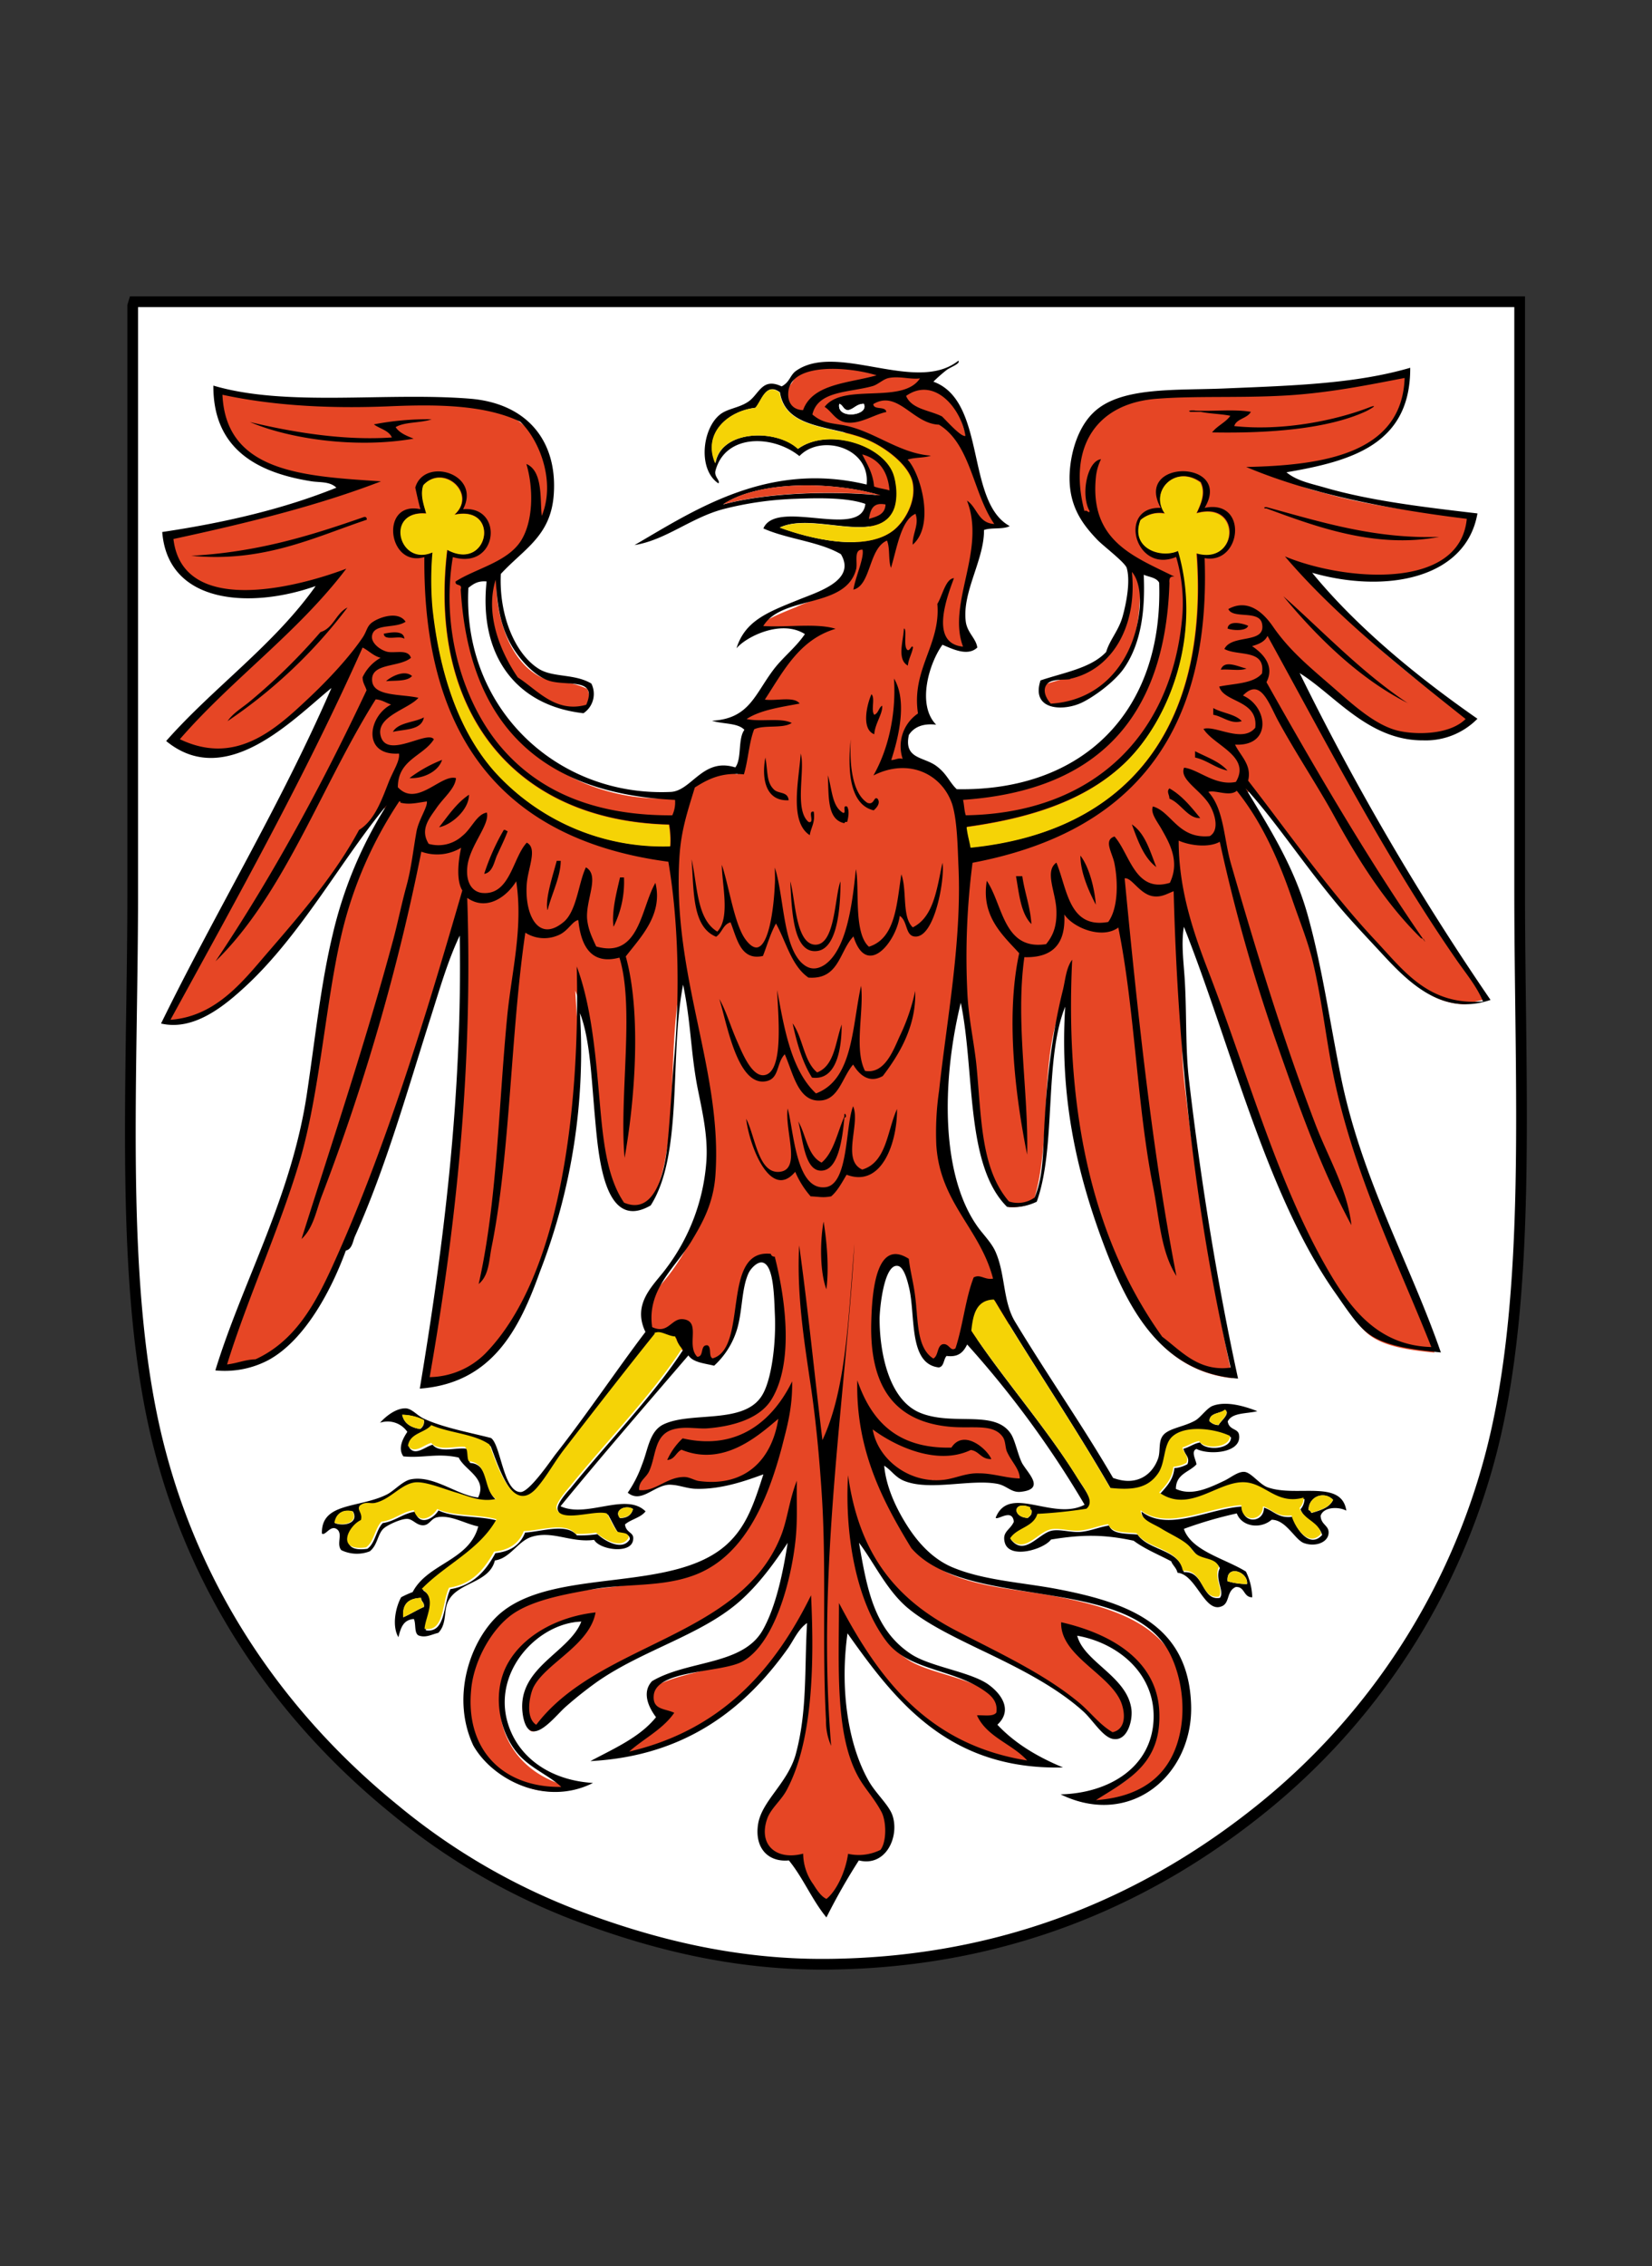
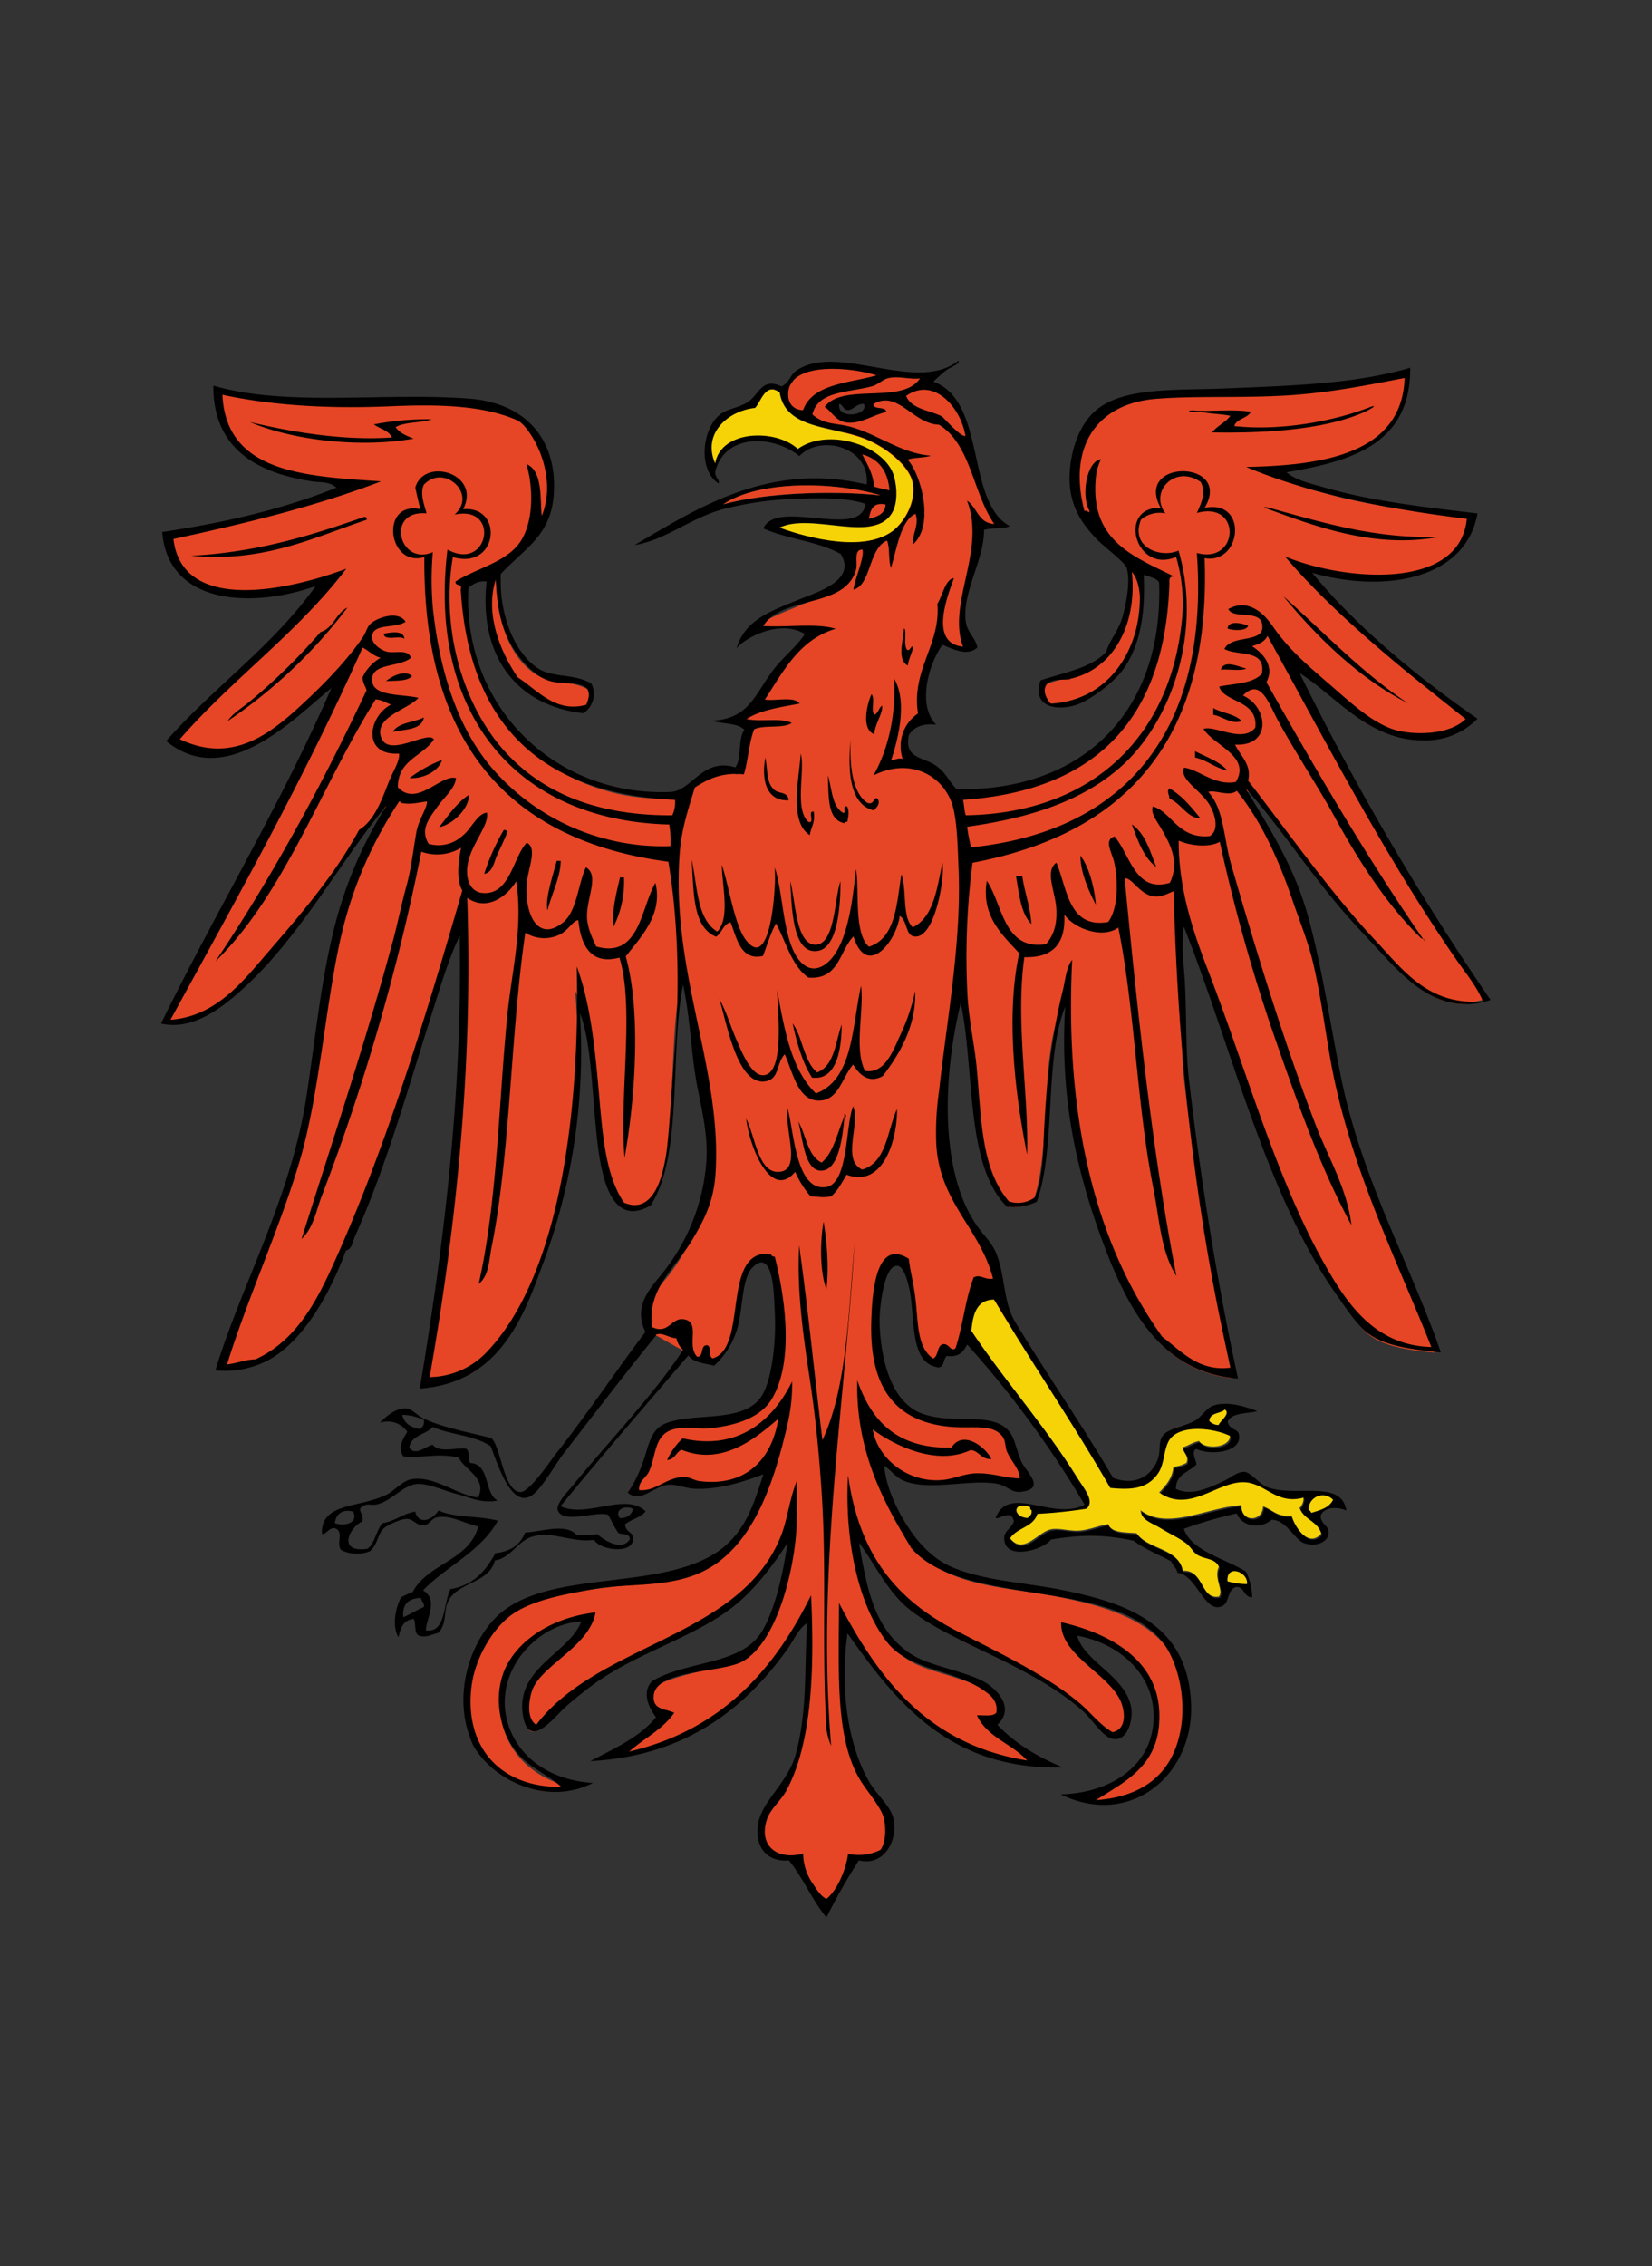
<svg xmlns="http://www.w3.org/2000/svg" viewBox="0 0 458.74 628.84">
  <rect x="0" y="0" width="458.74" height="628.84" fill="#333333" stroke="none" />
  <defs>
    <style>.cls-1,.cls-4{fill:#fff;}.cls-1{stroke:#000;stroke-miterlimit:10;stroke-width:2.97px;}.cls-2{fill:#e64625;}.cls-3{fill:#f5d306;}.cls-5{fill:none;}</style>
  </defs>
  <g id="Ebene_2" data-name="Ebene 2">
    <g id="Ebene_1-2" data-name="Ebene 1">
-       <path id="Schildflaeche" class="cls-1" d="M36.85,84.84v163c0,54.35-4,111.67,7.8,155.58,11.09,41.62,35.24,74.56,64.78,98.6A179.39,179.39,0,0,0,161,531.93c20,7.46,42.71,13.39,68.73,13.17,51.83-.44,91.13-19.54,120.34-43a187,187,0,0,0,64.12-99.36c11.31-44.14,7.8-101,7.8-155.59V83.74H37.18Z" />
      <path class="cls-2" d="M412.24,277.31A754.36,754.36,0,0,1,360,187.93l-1.65-3.4,3.3,2a70.75,70.75,0,0,1,8.45,6.36c6.81,5.6,14.61,12,25,12h.22a18.82,18.82,0,0,0,13.39-4.94c-19.1-13.28-34.26-26.68-44.91-39.74l-2.19-2.75,3.4,1a62.16,62.16,0,0,0,16.47,2.41,23,23,0,0,0,2.75-.11,33.59,33.59,0,0,0,16.14-4.61,19.16,19.16,0,0,0,8.78-12.29c-14.93-1.76-29.1-3.52-41.28-7-.55-.11-1.1-.33-1.65-.44h-.11c-3.29-.88-6.7-1.87-9.33-4l-1.87-1.54,2.42-.44c8.56-1.43,17.23-3.4,23.49-7.47,6.37-4.28,9.66-10.54,9.88-19.1-12.07,3.29-25.58,4.28-39.85,4.94h-.77l-6.26.33h-.55l-2.41.11c-2.53.11-5.05.11-7.58.22a117.57,117.57,0,0,0-16.8,1.1c-5.6.88-9.55,2.63-12.19,5.27-3.4,3.29-5.59,9-6.14,15.48-.66,8.89,3.18,13.83,7.24,18.23.55.54,1.65,1.42,2.75,2.52,3.18,2.75,5.27,4.61,5.71,5.82,1.31,4.28-.33,11.09-1.1,13.83a25.65,25.65,0,0,1-2.64,5.82,24.63,24.63,0,0,0-2,4.18l-.11.22-.22.21c-3.3,3.63-8.68,5.17-13.73,6.59-1.53.44-3,.88-4.39,1.32-.55,2-.33,3.51.66,4.39a5.66,5.66,0,0,0,3.95,1.21,13.15,13.15,0,0,0,4.94-1c3.41-1.32,9.67-6,12.08-9.66,4.06-5.93,5.71-14.16,5.16-25l-.11-1.65,1.54.55,1,.33c1.42.44,3,.88,3.73,2.3l.11.22v.22c.66,17.79-4.5,32.61-14.82,43-9.88,10.1-24.05,15.37-41,15.37H264.9l-.33-.33a16.56,16.56,0,0,1-2.31-2.74,16.13,16.13,0,0,0-3.29-3.62,13.44,13.44,0,0,0-3.08-1.54c-2.85-1.21-6.14-2.53-4.94-8.13v-.22l.11-.11a7.32,7.32,0,0,1,6.26-3.4c-3.95-6.7-.11-17.24,3.08-21.63l.55-.66.76.33.55.22a16.48,16.48,0,0,0,5.49,1.54,4.21,4.21,0,0,0,2.09-.55,9.39,9.39,0,0,0-1.21-2.31,10,10,0,0,1-1.87-4.39c-.65-4.61,1-9.44,2.53-14.16,1.21-3.84,2.53-7.8,2.53-11.42v-.77l.76-.22a13.14,13.14,0,0,1,3.63-.44,5.24,5.24,0,0,0,1.31-.11c-4.61-3.84-6.14-11-7.79-18.33-1.87-8.68-3.84-17.57-11.09-20.32l-1.54-.54,1.1-1.21a9.92,9.92,0,0,1,1.1-1,24.36,24.36,0,0,1-4.06.33,71.87,71.87,0,0,1-12.63-1.54,70.56,70.56,0,0,0-12-1.43c-3.84,0-6.7.77-9,2.42a6.08,6.08,0,0,0-1.32,1.54,7.39,7.39,0,0,1-2.74,2.85l-.22.11v.22c.76,4.83,4.61,6.15,9.44,7.8a37.81,37.81,0,0,1,5.16,2,20.43,20.43,0,0,1,5.16,3.52l3.07,3-4.17-1.1a26.48,26.48,0,0,0-2.85-.55,17.33,17.33,0,0,1,2.19.77,10.51,10.51,0,0,1,6.37,10.76l-.11,1.1c.22.11.55.11.77.22l.88.22v2.41l-1.21-.1-5.27-.33a20.75,20.75,0,0,1,4,1l.77.33-.11.88c-.44,3.52-3.07,4.61-5.49,5,.77,0,1.65.11,2.42.11h1.1l2.3-.11-1.32,1.87a9.68,9.68,0,0,1-8.12,4.28h-.11a13.31,13.31,0,0,1-2.09-.11,21.88,21.88,0,0,1,4,1.87l.21.11.11.22c1.1,2,1.43,3.84.77,5.49-1.42,4.06-7.13,6.26-11.42,7.9-.54.22-1,.33-1.42.55l-.77.33-.44.22c-6.48,2.64-11.2,4.5-13.94,8.56a20.55,20.55,0,0,1,4.94-2.19,18.9,18.9,0,0,1,5.38-.88,11.66,11.66,0,0,1,6.47,1.76l1,.66-.66,1a36.43,36.43,0,0,1-4.72,5.38,35.63,35.63,0,0,0-3.84,4.29,45.9,45.9,0,0,0-3.08,4.5c-2.52,3.84-4.72,7.35-9.22,9.11a7,7,0,0,1,4,1.87l.66.66-.55.76c-.76,1-.87,2.86-1,4.62-.22,2.08-.33,4.17-1.43,5.71l-.44.65-.77-.22a9,9,0,0,0-2.85-.43c-3.19,0-5.6,1.86-7.8,3.73-2.09,1.65-4.17,3.4-6.81,3.51-.87,0-1.86.11-2.74.11a55.61,55.61,0,0,1-39.09-15.92c-10.87-10.87-16.36-25.69-15.48-41.72v-.44l.33-.33a7.39,7.39,0,0,1,4.94-2.09H135l1.1.11-.11,1.1c-1,9.77.88,18.23,5.38,24.38s11.42,9.77,20.09,10.87a5.38,5.38,0,0,0,1.65-6.37,19.62,19.62,0,0,0-7-1.87c-2.53-.33-4.94-.66-7-2-3.51-2.09-6.58-5.93-8.56-11a39.06,39.06,0,0,1-2.64-16.47v-.44l.22-.33a58.54,58.54,0,0,1,4.61-4.5c5.17-4.73,9.23-8.57,9.78-17,.44-7-1.21-13.18-5.05-17.57s-9.89-7.25-17.35-7.91c-4.39-.32-9.22-.54-15.37-.54-4.07,0-8.13.11-12.08.11s-8,.11-12,.11c-9.77,0-21-.33-30.74-3A23.62,23.62,0,0,0,62,118.32a20.63,20.63,0,0,0,5.71,7.36c4.4,3.51,10.54,5.93,19,7.14a7.79,7.79,0,0,0,1.65.11c2,.11,4.06.33,5.71,1.86l1.2,1.21-1.53.66c-13.62,5.49-29.1,9.44-47.55,12.08a16.84,16.84,0,0,0,7.58,12.73c3.84,2.53,9.11,3.74,15.26,3.74h.33a54.51,54.51,0,0,0,17.79-3.3l3.29-1.1-2,2.86c-6.92,9.77-15.71,17.9-24.27,25.8a232.34,232.34,0,0,0-16.58,16.36,17.37,17.37,0,0,0,9.66,3.73h1.21a23.89,23.89,0,0,0,9.44-2.19c7-3.08,13.84-8.79,19.22-13.4h0c1.43-1.21,2.74-2.41,4.06-3.4l3.51-2.86L93,191.89C84.5,211.43,74.51,230,65,248c-6.26,11.53-12.63,23.5-18.56,35.69a12,12,0,0,0,2,.11,19,19,0,0,0,9.22-2.64c3.85-2.09,7.25-5.16,10.21-7.79,9.34-8.79,17.13-19.88,24.71-30.75,4.72-6.7,9.11-13.06,13.72-18.66l1.76,1.31a116.47,116.47,0,0,0-14.49,34.81c-2.53,10.32-4,21.08-5.6,32.61-.55,3.73-1,7.58-1.65,11.42-2.75,18.66-9.33,34.91-15.7,50.72-3.51,8.57-6.7,16.8-9.44,25.15H62a23.77,23.77,0,0,0,11.86-2.86c4.5-2.52,8.79-6.91,12.85-13.06a96.32,96.32,0,0,0,8.23-16.8l.22-.55.66-.11c.66-.11,1-1,1.32-2.2a3.79,3.79,0,0,1,.44-1.2c6.81-15.27,12.08-32,17-48.2v-.11c1.31-4.29,2.63-8.57,4.06-12.85.33-1.21.77-2.42,1.1-3.62,2-6.26,4-12.74,6.69-18.45l2-4.28.11,4.72c.77,46.44-5,88.82-10.87,124.4,18.78-2.09,25.8-16.8,31.4-31.84a178.7,178.7,0,0,0,9.12-33.38,176.85,176.85,0,0,0,2-37.55l-.44-7.14,2.53,6.7c2.3,6.15,3,14.38,3.73,23.83.11,2.08.33,4.17.55,6.25.66,7.25,1.87,20.65,7.25,23.39a5,5,0,0,0,2.19.55,9.45,9.45,0,0,0,4.29-1.32c5.38-8.67,5.92-22.73,6.47-36.23.33-8.24.66-16.8,2.09-24.16l1-5.38,1.1,5.27A150.88,150.88,0,0,1,193.09,289c.44,4.17.88,8.34,1.76,12.95a28.14,28.14,0,0,1,.55,3c1.2,5.71,2.3,11.64,2,17.78a56.55,56.55,0,0,1-11.31,30.64c-.54.77-1.2,1.53-1.86,2.3-3.3,4-6.59,7.91-3.95,13.84L191.77,376l.22.11.11.22c.77,1.21,2.75,1.65,4.72,2l1.32.33a19.89,19.89,0,0,0,5.38-8.13,35.91,35.91,0,0,0,1.54-7.9c.44-3.29.88-6.48,2.09-9,.54-1.1,2.3-3.52,4.39-3.52h.22c4,.33,4.28,8,4.5,14.28v1.09c.33,7.8-.88,18.56-3.73,23.17-3.41,5.27-10.22,5.82-16.91,6.37-4.07.33-7.91.55-10.76,2-2.64,1.31-3.52,4.28-4.51,7.35a25.43,25.43,0,0,1-1.09,3.19l-.22.55a27,27,0,0,1-3.3,6.69,2,2,0,0,0,1.1.22,9.5,9.5,0,0,0,3.73-1.32,13.77,13.77,0,0,1,4.73-1.75h.87a21.92,21.92,0,0,1,3.74.55c1.1.22,2.08.44,3.07.55h1.21c6.59,0,13.06-2.42,17-3.74l.22-.11,2.08-.77-.66,2.09c-2.52,7.8-4.5,13.94-9.55,18.89-7.9,7.9-20.86,9.44-33.49,11-11,1.31-22.39,2.74-29.64,8.45-4.17,3.29-7.69,9-9.44,15.26a30.46,30.46,0,0,0,1.42,20.75,25.88,25.88,0,0,0,13.18,10.76,23.49,23.49,0,0,0,8.56,1.54,24,24,0,0,0,6.37-.88c-10.87-2-18.66-8.67-20.86-18.22a22.2,22.2,0,0,1,4.28-18.45c4.39-5.71,11-9.33,17.35-9.66l1.65-.11-.66,1.53c-1.43,3.63-4.39,6.26-7.58,9.23-5.05,4.61-9.88,8.89-8.45,16.69.33,1.75.88,3,1.65,3.18H148c1.65,0,4.29-2.63,6.15-4.61.66-.77,1.43-1.43,2-2,3.18-2.74,6.15-5,8.67-6.91,5.71-4.07,12.3-7.14,18.67-10.11,7.68-3.62,15-7,20.64-12,5.49-4.72,10-11.09,13.29-16l2.74-4.18-.77,5c-1.75,11-4,18.66-6.91,24-3.52,6.59-10.76,8.35-18.34,10.21-4.39,1.1-9,2.2-12.74,4.39-2.52,3,0,6.92,1.21,8.57l.55.66-.55.66c-3.62,4.5-8.89,7.35-14.05,10a69.31,69.31,0,0,0,12.95-2.75,59.15,59.15,0,0,0,14.61-6.81c7.9-4.94,14.93-11.74,21.41-20.86.44-.66,1-1.42,1.42-2.19a15.37,15.37,0,0,1,4.18-5.16l1.86-1.32-.11,2.3c-.22,3.74-.33,7.47-.44,11-.22,8.79-.44,17-2.85,25.7-1.1,4.17-3.52,7.35-5.71,10.43s-4.17,5.71-4.61,8.78.22,5.49,1.75,7a6.63,6.63,0,0,0,4.84,1.86h.87l.55-.11.33.44a74.44,74.44,0,0,1,5.27,7.91,67,67,0,0,0,4.17,6.48c2.53-4.94,5.27-9.56,8.13-14.06l.22-.22.44-.66.77.22a10.86,10.86,0,0,0,1.75.22,5.63,5.63,0,0,0,4.29-2,10.25,10.25,0,0,0,2-9.55c-.44-1.54-1.86-3.19-3.29-4.84a29.68,29.68,0,0,1-3.08-4.28c-6.14-10.32-8.45-25.91-6.25-41.72l.32-2.74,1.65,2.3c6.81,9.55,13.62,18.78,22.73,25.58a53.16,53.16,0,0,0,31.18,11,46.73,46.73,0,0,1-13.94-10l-.77-.77.77-.77a4.22,4.22,0,0,0,1.64-3.84c-.22-2-1.86-4.28-4.5-5.93s-6.48-2.85-10.21-4c-3.95-1.21-8.12-2.42-10.87-4.28-10.54-6.92-12.51-18.67-14.71-31.07v-.11l-.77-4.62,2.75,3.85a57.51,57.51,0,0,1,3.73,5.71c2.63,4.28,5.38,8.67,9.22,11.85,5,4.29,12.41,7.91,19.44,11.31l1,.44c9.67,4.72,20.65,10,28.66,17.24.88.88,1.76,1.87,2.75,3,1.64,1.86,3.4,4.06,4.94,4.28h.44a2.34,2.34,0,0,0,1.75-.77c1.43-1.43,2-4.61,1.65-6.7-.66-4.39-4.28-7.57-7.8-10.76-3.18-2.85-6.25-5.6-7.24-9.11l-.44-1.65,1.64.33c11,2,22.51,10.43,22,24.38-.55,12.95-11,19.87-22.39,21.41a25.5,25.5,0,0,0,7.46,1.2h1.21a22.15,22.15,0,0,0,10.76-3.4,24.61,24.61,0,0,0,8.45-9.55,28.3,28.3,0,0,0,3-13.51c-.33-10-4-17.35-11.2-22.4-6.92-4.83-16.25-7.13-25.25-8.89-3-.55-6-1-9-1.43-6.91-1-14.05-2.08-20.2-4.72-4.83-2.08-9.22-6-13-11.86-2.63-4.06-5.92-10.32-6.58-17.23l-.22-2.42,2,1.32a12.7,12.7,0,0,1,2.2,1.86,9,9,0,0,0,3.29,2.31,21,21,0,0,0,7.14,1h.22v-.33h0l.11-1.1v1.1h0v.33c2.2,0,4.5-.22,6.81-.33s4.72-.33,6.91-.33a28.43,28.43,0,0,1,4.62.33,11.3,11.3,0,0,1,3.07,1.21,5,5,0,0,0,2.63.87h.44c2.09-.21,2.53-.76,2.64-.87.33-.66-.88-2.31-1.76-3.52-.44-.66-.88-1.31-1.32-1.86a22.42,22.42,0,0,1-1.64-4.29,19.89,19.89,0,0,0-1.54-3.84c-2.31-3.51-6.92-3.51-12.19-3.62-4.17-.11-8.34-.11-12.4-1.76-4.4-1.76-7.69-5.71-9.78-11.86a48.59,48.59,0,0,1-2.41-15.26c0-1.75.77-12.19,3.95-14.93a2.65,2.65,0,0,1,2-.77h.33c2.19.33,3.29,3.51,4.06,6.59l.11.22a48.71,48.71,0,0,1,1,7.57c.66,7.91,1.42,13.18,6.15,13.84.22-.11.33-.33.55-1a4.28,4.28,0,0,1,1-1.87l.33-.33.55.11h.88c2.09,0,3-1,3.73-2.63l.22-.33.33-.11,12.19-5.6c-1.54-3-2.09-6.26-2.64-9.66a39,39,0,0,0-2.19-8.79,22.34,22.34,0,0,0-3-4.39c-.55-.66-1.09-1.31-1.53-1.86-5.05-6.81-8-16.8-8.68-29.1a124.53,124.53,0,0,1,3.41-34.26l1.09-4.72,1,4.83a159.22,159.22,0,0,1,2.42,19.77c.66,7,1.21,14.38,2.63,20.75,1.54,6.81,3.85,11.75,7.14,15H281a13.41,13.41,0,0,0,5.82-1.21c2.52-7.24,3.07-16.69,3.51-25.8.55-9.77,1.1-20,4.06-27.67L297,274l-.44,6.92c-1.21,21.52,1.87,41.06,10,63.35,3.08,8.46,7,18.12,13.07,25.59s13.5,11.63,22.61,12.62c-5.49-25.69-10.1-53.91-13.28-81.47-.66-5.49-.77-11.31-.88-16.9V284c0-3.08-.11-6.15-.22-9.23-.11-1.64-.22-3.29-.33-4.72a46.67,46.67,0,0,1,0-11.75l.66-3.95,1.43,3.73c3.95,9.89,7.46,20.32,11.2,31.41v.11C349.22,314.42,357.9,340,371,358.89a13.26,13.26,0,0,0,1.1,1.53c2.52,3.63,5.27,7.69,7.68,9.67,4.29,3.62,11.64,4.61,18.56,5.27-3-8.24-6.37-16.25-9.88-24.82-6.81-16.14-13.95-32.72-17.57-51.6-.77-4.06-1.54-8-2.19-12-2-11.2-4-21.74-6.7-31.62-3.3-12-9.23-21.74-14.93-31.18l-.22-.44c-.55-.88-1.1-1.87-1.65-2.86l1.76-1.31c4.39,4.83,8.67,10.54,13.17,16.46,3.4,4.51,6.81,9.12,10.54,13.62,3.41,4.17,7.25,8.34,11,12.3h0l1.76,1.86.44.55c3.62,3.95,7.79,8.35,12.62,11.31a20,20,0,0,0,10.43,3.08C408.73,278.08,410.49,277.86,412.24,277.31Zm-172-162.61a5.51,5.51,0,0,1-3.95,1.32,6.24,6.24,0,0,1-2.63-.55A3,3,0,0,1,232,112l.22-1.31,1.21.44a2.7,2.7,0,0,1,1.42,1.2l.55.55a3.3,3.3,0,0,0,1.21-.66,5.73,5.73,0,0,1,3.07-1.09h.66l.33.66A2.23,2.23,0,0,1,240.19,114.7Z" />
      <path id="Kontur" d="M259.19,105.92c14.82,5.38,8.89,33.37,21.19,40.07-1.76,1-5.16.33-7.14,1.1.11,8.23-6.15,17.24-5.05,25.47.44,3.08,2.86,4.61,3.19,7.14-2.64,2.52-6.81.44-9.67-.77-3.62,4.94-7.24,16.58-1.75,22.18-3.85-.44-6.26.77-7.58,2.85-1.43,6.7,4.06,6,7.58,8.57,3,2.19,3.62,4.5,5.71,6.48,35,.65,57.42-21.52,56.21-57.32-.77-1.42-2.74-1.53-4.28-2.19.44,9.66-.66,18.88-5.38,25.8-2.74,4.06-9.22,8.67-12.52,10-5.16,2.09-13.39,1.54-10.76-6.48,6.48-2.19,14.06-3.4,18.23-7.9,1-3.41,3.51-5.93,4.61-10,.88-3.19,2.2-9.45,1.1-13.29-.44-1.54-6.7-6.26-8.24-7.91-4.06-4.28-8.23-9.55-7.57-19,.44-6.15,2.63-12.41,6.48-16.14,7.57-7.47,23.27-6.15,37.22-6.81,18.66-.77,35.79-1.31,50.83-5.71.11,21.3-16.36,25.92-34.36,29,2.85,2.41,7,3.18,10.76,4.28,12.51,3.62,27.23,5.38,42.27,7.14-3.19,18.22-25.58,22.29-45.9,16.47,12.3,15,29,28.76,45.9,40.51a20.12,20.12,0,0,1-15,6c-15.27.11-24.6-12.63-34.37-18.66a729.8,729.8,0,0,0,53,90.69c-14.16,4.83-23.82-6-31.18-13.95-4.39-4.72-8.89-9.44-12.85-14.38-8.67-10.54-16.25-22-24-30.41,6.37,10.65,13.39,21.41,17.24,35.13s6,28.66,9,43.7c5.6,29,19.32,52.7,28,77.74-7.47-.77-15.92-1.65-20.75-5.71-3-2.42-6.26-7.58-9-11.42-18.88-27.23-28.65-68.41-41.61-101-.88,5.16.11,10.87.33,16.46.44,8.68.11,17.79,1.1,26.14,3.4,29.09,8.12,57.64,13.61,82.78-22.07-1.64-31.18-20.53-38-39.08-7-19.22-11.53-39.42-10-64.13-5.93,14.72-2.41,38.87-7.9,54.13a15.23,15.23,0,0,1-8.24,1.43c-11.64-11.53-8.89-37.44-12.85-56.65-5.38,22-5.6,48.42,5.06,62.69,1.53,2,3.62,4.17,4.61,6.48,2.74,6.26,2,13.72,5.38,19.32,9.44,15.59,18.66,28.66,27.23,43.37,6.47,2.42,10.87-.77,12.51-5.38.66-1.87.11-4.39,1.1-6,1.32-2.41,5.93-2.63,9.33-4.61,1.43-.88,3.08-3.29,4.61-3.95,3.85-1.54,9.12.11,12.52,1.43-3,.76-7,.33-8.23,2.85.44,2.64,3.07,1.76,3.18,4,.44,4.83-8.45,5.38-11.86,3.63-1.64.66-.11,3.07,0,4.28-2,2.19-5.71,2.63-5.71,6.81,4.29,2,8.9-.11,13.29-2.2,1.76-.77,3.84-2.64,5.71-2.53s4.28,3.52,6.48,4.29c8,2.85,20.53-2.31,21.85,6.47-2.31-1.2-6.37-1-7.14,1.43.11,2.64,2.52,2.64,2.19,5.05s-3.73,3.63-6.8,2.53c-2.53-.88-4.94-6.48-9-6.48-3.18,2.74-8.34,1.87-9.66-1.76a114.85,114.85,0,0,0-14.71,4.29c2.09,6.14,11.42,8.23,17.24,11.85a17.09,17.09,0,0,1,1.75,7.14c-2.52,0-2-3.07-4.61-2.85-2.63,1.2-1.53,4.5-3.95,5.38-4.72,1.86-7-8.9-12.19-9.34-.33-1.42-1.31-2-1.75-3.18-3.52-1.87-7.36-3.41-10.43-5.71-8.13-1.76-14.28-1.76-22.95-.33-2,2.74-11.64,5.6-12.85.77-.77-3,1.54-3.41,2.53-5.71-.44-3.84-4.5-.33-5.05-1.1,3.73-9.44,15.92,1,24.7-3.62a275.37,275.37,0,0,0-32.61-44.47c-1,2-2.3,3.62-5.71,3.18-.88.88-.66,3-2.19,3.19-8.46-1-6.37-14.38-8.24-22.18-.33-1.32-1.32-5.82-3.18-6-3.85-.55-5,12.19-5,14.71,0,8.68,2.3,22.51,11.42,26.13s20.53-1,25,5.71c1.21,1.76,2,6,3.18,8.24,1.65,2.85,6.48,7.14-.33,7.9-2.63.33-3.84-1.64-6.47-2.19-7.36-1.43-18.67,2-25.81-.77-2.63-1-3.51-2.85-5.71-4.28.55,6.15,3.52,12.19,6.48,16.8s7,9.11,12.52,11.42c8.67,3.62,19.32,4.17,29,6,19.44,3.74,36.57,9.67,37.23,32.28.54,19.33-16.8,34.15-36.24,24.71,13.4-.33,25.26-7.47,25.81-20.75.54-12.85-10-21.3-21.2-23.28,1.87,7.25,13.62,11.2,15,20.09.55,3.19-1,9.23-5,8.57-2.86-.44-5.6-5.16-8.24-7.58-8.12-7.36-19.32-12.74-29.42-17.57-7.47-3.62-14.61-7.13-19.66-11.42-5.71-4.94-9.11-12.4-13.28-17.89,2.19,12.51,4.06,24,14.38,30.85,5.27,3.51,15.92,4.83,21.19,8.24,3.73,2.52,7.36,7.24,2.86,11.41,4.83,5.16,11.09,8.9,18.22,11.86-31.73.77-46.55-18.44-59.84-37.22-2.19,15.7.22,31.18,6,41.17,2,3.41,5.49,6.48,6.48,9.34,2,5.82-1.76,14.38-9.33,12.51a170.19,170.19,0,0,0-9,15.82c-4-4.84-6.47-11-10.43-15.82-5.82.55-9.55-3.51-8.56-10s8.12-11.31,10.43-19.32c3.29-12.08,2.42-23.5,3.18-36.56-2.52,1.75-3.73,4.83-5.38,7.13-11.52,16.14-27.88,29.76-54.78,31.19,6.58-3.52,13.72-6.59,18.22-12.19-2.08-2.75-4-6.92-1.1-10,10-5.93,25.37-4.29,30.86-14.39,3.4-6.15,5.38-14.93,6.8-24-3.4,5.16-8,11.64-13.61,16.47-10.65,9.22-26.9,13.39-39.42,22.18a108.66,108.66,0,0,0-8.56,6.8c-3.08,2.64-10,12.19-11.86,2.86-2.53-13.51,12.74-17.57,16.14-26.46-11.75.44-23.94,13.06-20.75,26.9,2.41,10.21,11.53,17.13,24,17.89-13.06,6.59-27.88-.87-33.26-10.43-6.59-14.16-.22-30.63,8.23-37.22,15.7-12.29,48.53-4.83,63-19.32,4.83-4.83,6.81-10.76,9.34-18.67-4.29,1.54-11.53,4.29-19,4-2.52-.11-5.16-1.32-7.57-1.1-4.18.55-7.47,5.16-11.09,2.19a33.53,33.53,0,0,0,4-7.9c1.65-4.06,2-9.22,6-11.09,7.68-3.62,22.18.11,27.23-7.91,2.74-4.28,4-14.82,3.62-22.61-.22-5.16-.33-14.06-3.62-14.39-1.43-.11-3.08,1.76-3.63,2.86-2.19,4.61-1.64,11.42-3.62,16.8a22.46,22.46,0,0,1-6,9c-2.63-.66-5.82-.88-7.14-2.86C179.26,390,167.29,403.79,155.65,418c7.36,3.4,18.12-4,23.61,1.42-1.32,1.76-4.07,2.2-5.71,3.63.33,2.63,2.85,2,2.19,4.61-.87,3.62-9.22,2.41-10.76-.33-6.58.88-11.64-2.75-17.56-.77-3.74,1.32-5.82,5.93-10,6.48-1.53,6.26-10.1,6-12.84,11.09-1.54,2.74-.33,6.37-2.86,9-1.86.44-3.4,1.43-5.38.77-1.42-.55-.76-3.29-1.42-4.61-3,.22-3.63,2.52-4.29,5.05-1.86-3.18-.76-8.35.77-11.09a28,28,0,0,1,3.19-1.43c4.17-8,15.7-8.67,18.22-18.22-3.51-.66-7.68-3.3-11.42-2.53-1.64.33-2.08,2-3.62,2.2-2,.22-3-1.65-4.61-1.76s-5.27,1.54-6.48,2.53c-1.86,1.53-1.76,4.72-4,6.47a9.88,9.88,0,0,1-7.91-.33c-1.42-1.64.44-4.39-1.09-5.71-1.87-1.53-3.3,1.87-4.29,1.1-.22-8.67,10.21-7,17.9-10.76,2.09-1,4.5-3.84,6.81-4.28,6.37-1.21,12.73,4.39,18.66,5.05,2.64-5.38-3.73-7.57-5.38-11.09-6-1.32-9.88.22-15.37-.33-1.65-2.3,0-5.16,1.1-6.8a6.63,6.63,0,0,0-7.58-2.53c1.87-2.09,4.62-4.06,7.14-4,1.76.11,3.18,2,5,2.85,5.38,2.53,13.18,3.95,18.67,5.38,2.74,1.87,3.4,15,8.23,15,2.42,0,8.24-8.56,9.66-10.43,8.57-10.87,17.57-24.26,25-34-3.85-8,2.41-13.07,5.71-17.57A55.88,55.88,0,0,0,196.17,322c.43-6.91-1.21-13.83-2.53-20.42-1.87-9.88-1.76-17.78-3.95-28.32-3.85,19.54.11,47-9,61.26-12.51,7.25-14.38-12.3-15.37-23.28-1.1-11.85-1.42-22.83-4.28-30.08a168.76,168.76,0,0,1-11.09,71.7c-5.71,16-13.28,31-33.38,32.5,6.48-38.87,11.86-80.81,11.09-125.72-3.29,6.92-5.49,14.6-7.9,22.18-6.59,20.64-12.52,41.94-21.19,61.27-.55,1.2-.77,3.62-2.53,3.95-3.84,10.54-11.2,24.81-21.52,30.41A26,26,0,0,1,59.8,380.3c7.57-24.71,21.19-48.09,25.47-77.08,2.31-15.48,3.84-30.3,7.14-44a116.26,116.26,0,0,1,15-35.79c-12.52,15-23.61,35.79-39.09,50.17-5.6,5.17-14.27,12.63-23.6,10.44,15.37-31.41,33.16-60.5,47.32-93.11-10.54,8.56-29.21,28.44-45.9,14.71,13.18-14.93,29.87-26.57,41.51-43-17.68,6.26-41,5.27-42.6-15C62.76,145,79,141.16,93.4,135.34c-1.76-1.76-4.62-1.43-6.81-1.76-14.71-2.3-27.45-8.67-27.34-26.57,20.31,6,47.76,1.76,71.26,3.63,16,1.31,24.26,11.86,23.27,26.46-.76,11.64-8.23,15.15-14.71,22.18-.55,11.53,4,22.4,10.76,26.46,3.95,2.3,9.77,1.21,14.38,3.95a6.43,6.43,0,0,1-2.19,8.24c-18.67-2.09-29.1-15.93-26.9-36.57-2.53-.22-3.73.77-5.05,1.76-1.76,33.38,24.59,58.08,56.21,56.65,5.82-.32,8.9-9.66,17.9-6.8,1.87-2.42.66-7.91,2.53-10.43-1.87-2-6-1.54-9-2.53,10.43-.55,11.86-7.35,17.24-14.38,2.64-3.41,6-5.93,8.56-9.66-6.58-4.18-16.35.76-19,3.95,2.42-7.8,8.89-10.1,17.57-13.62,5.49-2.19,15.7-5.38,11.42-12.51-6-3.52-14.94-4.18-21.52-7.14,3.62-8.45,27.23,3.18,28.32-6.81C235.14,138,227,138.2,221,138.42a93.08,93.08,0,0,0-20.09,2.85c-9.12,2.42-15.92,8.56-24.71,10,16.8-9.77,37.11-23.38,64.45-16.8,1.1-10.32-12.73-14.16-18.66-7.9-7.47-6-20.53-6.15-23.28,3.95-.55,1.76,1.43,2.86.77,3.62-5.71-3.84-4.5-15,.33-19,2.08-1.76,5.27-1.87,7.9-3.62,3.08-2,3.85-6.92,9.34-4.29,2.3-1.2,2.3-3.07,3.95-4.28,11.42-8.12,33.38,6.48,45.13-2.85.65.77-1.87,1.64-3.19,2.52A41.15,41.15,0,0,0,259.19,105.92ZM219,108.11c-.55,3,.66,5.6,4,5.71,2.63-7.35,12.62-7.46,20.42-9.66C236.13,101.85,220.54,100.54,219,108.11Zm27.67-3.18c-1.43.33-2.85,1.75-4.28,2.19-6.48,1.87-15.26,1.21-16.8,7.91,2.53,2.09,4.28,2.3,7.91,2.85,8.78,1.32,15.81,7.91,25,8.57-1.76.66-4.5.44-6.48,1.1,3.63,3.84,7.69,18.22,1.43,23.6-.11-3.07,1.87-5.6.77-8.56-4.06,1.75-5.16,9.66-6.81,15-.77-2.09-.22-5.49-1.1-7.58-5.16,2.2-4.39,12.41-9.33,13.62.55-3.51,3.07-8.89,2.53-11.09-2.53-.11-1.32,3.51-1.76,5.38-2.86,11.09-20.53,7.14-25.8,15.81,6.47.44,14.82-.88,20.09.77-10.1,3-14.49,11.75-19.65,19.65,3.18.44,8.12-1,9.66,1.1-5.27,1-10.87,1.76-14.72,4.28,3.63.88,9.56-.44,12.52,1.1-2.41,1.65-7.68.44-10.43,1.76-1.43,3.62-1.65,8.56-2.85,12.51-6.37-.66-10.11,1.43-13.62,3.63-2.08,6.8-3.84,12-4.28,19.32-2.09,33.05,12,59.29,10,88.17-.55,8-3.62,13.39-6.81,18.66-4.5,7.25-12.29,13.29-10.76,23.61,4.51,2.09,5.27-2.53,8.57-2.2,5.16.55.77,7.25,3.95,10.43,2,0,.66-3.4,2.85-3.18,1.21.55.22,3.18,1.43,3.62,10-2.85,2.2-30.52,16.14-29a1,1,0,0,0,1.1.77c3.29,12.95,5.05,29.64-.77,39.41-3.18,5.49-10.76,7.69-17.9,8.24-2.74.22-6.36-.66-9.66.33-5.16,1.53-4.61,7.24-6.48,11.42-.87,2.08-3,2.74-2.85,5.38,4.5.54,7.58-3.63,12.52-3.63,1.42,0,2.74.88,3.95,1.1,12.52,1.76,20.31-5.38,22.18-17.24-5.49,4.61-15.15,13.4-26.9,8.57-1.54.76-1.87,2.74-3.95,2.85a18.59,18.59,0,0,1,4.28-6c15.81,3.62,25.36-5.49,30.41-15.81.11,7.47-1.43,12.63-2.85,18.23-4.07,15.26-10.65,30.85-25,35.79-8.78,3.08-18.44,2.09-27.23,3.62-7.24,1.32-15.92,2.75-21.85,6.48-6.25,3.95-11.41,13.18-12.18,21.19-1.76,17.13,9,27.45,25,27.23-3.51-3.29-8.34-5.05-11.86-9-5.16-5.82-7.35-16-3.62-24.05,4.06-8.56,14.05-14.16,25-15.37-1.64,9.12-13.83,14.06-17.24,20.75-1,2-2.41,8.46.77,10.43,17.24-22.72,56.22-24,67.75-51.93,2-4.72,2.41-10.21,4.61-15.81-.11,6.26.22,10.65-.33,16.14-1.21,11.86-5.93,29.1-14.71,34-5.82,3.29-24.38,2.19-24.71,9.66-.22,3.84,3.19,3.4,5.71,4.61-3.18,4.61-8.45,7.14-12.51,10.76,25.36-5.93,40.18-22.4,50.5-43.37,1,20.64.22,41.06-6.81,54.13-1.53,2.86-4.39,5.05-5.38,7.91-2.52,7.24,2.53,11.63,10,9.66a14.68,14.68,0,0,0,2.85,8.56c.88,1.43,2.2,3.41,3.62,4,2.64-2.08,5.27-7.35,6-12.51a13.61,13.61,0,0,0,9-1.1c1.75-2.31,1.64-7.8.33-10.43-2.2-4.17-4.95-6.81-6.81-10.43-6.15-11.75-5.05-30-5.05-47.65,11,21,24.7,39.3,52.26,43.7-4.17-4.62-11.2-6.48-13.94-12.52,1.86-.11,4.5.44,5.38-.77.44-2.85-1.21-4.5-2.86-5.71-8.78-6.48-21.3-5.82-27.56-13.94-8.12-10.54-11.75-28.66-10.76-46.23,3.08,22,13.29,34.37,29.76,43,12,6.26,24.59,12,34.36,20.1,3.19,2.63,5.71,6.14,9.34,8.23,3.51-.77,3.62-4.72,2.52-7.91-2.85-8.12-17.13-13.17-16.8-22.61,13.18,3,26.35,10.1,27.23,24.37.88,15-8.89,19.44-17.57,25,13.84-1,21.63-8,23.61-20.1,1.43-8.67-1-17.67-4.28-22.62-13.07-19.43-56-10.32-70.6-27.23-7.69-12.62-15.48-27-15-46.55,3.84,11.09,10.87,19,26.13,18.67,3.4-5.27,9.88.33,11.09,3.18-2.86.11-3.3-2.2-5.71-2.52-9.44,4.5-21.19-1.21-27.23-5.71,1.43,8.45,10.43,15.26,20.09,13.94,3.08-.44,5.93-1.87,9.34-1.76,4.06,0,7.46,1.32,11.41,1.43,0-2.63-2.41-4.72-3.62-7.58-.44-1.2-.33-2.85-1.1-3.95-2.74-3.84-8.45-2.19-15-2.85-15.26-1.54-22-11.31-21.52-29,.22-9.11,1.54-23.28,10.43-17.57.33,3.19,1.32,6.7,1.76,10.43.88,6.59.33,14.28,5.05,17.24,1.43-.77,1-3.4,2.52-3.95,1.87-.44,2.2,2.2,3.63,1.1,2.08-6.26,2.74-13.73,5.05-19.66,1.86-1,3.07.77,5.38.33C272.14,340.88,261,333.85,260,317.71a80.11,80.11,0,0,1,.77-15c2.08-19.32,6.36-41.5,5.38-62.36-.22-5.16-.33-12.74-1.76-17.24-2.86-8.35-12.08-12.85-21.85-7.91,3.95-6.91,6.37-16.58,5.71-26.9,3.73,6.15,1.32,16.25-.77,22.62,1.21,0,1.76-.66,3.18-.33A11,11,0,0,1,254.91,198c-1.87-12.29,6.36-19.1,5.38-30.41,1.42-2.3,2.3-7,4.61-7.14-2,5.38-6.81,18.12,2.52,19-4.5-12,6.48-26.68,1.1-40.52,2.86,1.87,3.08,6.26,7.58,6.48-5.93-8.45-6.48-22.18-15.37-27.56-7.25-.22-11.42-9.77-18.23-5.71.11,1.76,3.4.44,3.62,2.2-3.4.66-7.57,3.62-11.42,2.85-2.74-.54-3.73-3-5.71-4.28,5.17-6.8,21.63-.55,26.47-7.9C252.82,105.37,249.64,104.27,246.67,104.93Zm108.15,4.94c-11.42.55-23.39,0-33.27.77-16.8,1.1-25.14,13.06-20.42,31.18.77-.44,1.32.88,1.43,0-2.53-4.5-.66-13.94,3.18-14.38a14.51,14.51,0,0,0-1.43,5.05c-1.75,17.78,10.76,22,21.85,27.56-1.31-.22-1.53.54-1.42,1.75-1.21,38-20.64,57.65-57.32,60.17.33,1.32.33,3.07.77,4.28,35.36-.55,57.54-22.18,60.17-55.88a45.67,45.67,0,0,0-1.76-15.81c-11.42,4.83-16.36-14.06-4.28-13.62-7.57-13.72,20.2-13.39,12.19,0,12.19-2.52,10.32,15.81,0,13.95,1.87,51.49-22.73,76.63-64.45,84.54a203.25,203.25,0,0,0-1.43,36.23c.33,6.92,1.87,13.62,2.53,20.09,1.42,14.83,1.2,28.55,9,37.66a7.92,7.92,0,0,0,7.14-1.09c2-4.73,2.3-10.43,2.52-16.14.66-15.92,2.31-29.43,5.38-41.62.66-2.85.88-6,2.53-8.23-2.2,45.34,7,79.49,25,104.63,5.16,3.85,10.1,9.78,19,8.57-9.23-40.08-14.61-84-15.82-132.2-1.53.55-3.18,1.65-5.38,1.43-3.95-.33-6.25-5.38-8.23-5,3.62,37.77,7.8,76.75,14.38,110.35-4.39-6.81-4.72-16-6.47-24.71-4.51-22.51-5.06-49.3-9.67-72-4.39,3.29-12.4.21-15-3.63.44,8.13-3.18,12.08-11.09,11.86-2.52,18,1.21,37.55.77,54.79-3.29-16.36-6-38.43-2.2-55.89-4.5-4.94-10.65-10.21-9-20.09,4.5,6.59,4.61,19.43,16.47,17.57,2.09-2.53,3-5.27,2.86-9.34-.11-4.94-3.41-10.87,0-13.28,3,7.14,3.4,18.44,14.38,16.47,2.63-3.52,2.85-10.54,1.76-16.14-.55-3-3.19-6.59,0-7.58,4.28,4.83,5.7,15.81,15.37,12.85,2.85-5.93-.11-11-2.2-14.71-1.21-2.2-3.29-4.62-2.52-6.48,5.16,1.42,7,9.11,15.81,8.23,2.74-1.64,1.42-6.15,0-8.56-2.42-4.17-8.57-7.14-7.14-10.43,3.95.44,8.67,5.16,14.38,3.95,4.28-7.14-6.15-10.1-9-14.71,3.18-1.1,10.87,4.06,14.38-.33.88-7.8-8.78-6.92-10-11.42,4.17-.88,9.44-.77,11.86-3.62,1.1-6.92-6.7-4.73-10.43-6.81,2.08-4.28,11.75-1.21,10.43-7.14-.88-3.73-8.13-1.1-9.33-3.95,5.82-3.19,10.21,1.65,12.51,5.05,4.83,6.92,10.54,11.42,17.57,17.57,5.16,4.5,10.87,9.55,16.8,11.09,5.27,1.31,14.6,1.2,19-3.19-17.56-13.94-36.23-28.76-50.17-45.12,16,6.69,48.53,9.77,50.5-10.43-22.39-2.75-43.48-6.92-61.26-14.39,22.18-.44,43.26-4,44-24.7C380.62,106.68,368.22,109.32,354.82,109.87Zm-103.21,0c1.54,3.73,6.59,3.95,10,5.71,1.54,1.54,5.38,5.82,6.48,5.38C266.87,113.27,259.41,104.38,251.61,109.87ZM248.1,147.2c3-2.31,6.48-7.91,5.38-13.29-1-4.94-7.91-10.1-13.29-12.18-9.44-3.74-22-2.64-23.6-12.85-4-3-5.16,2.64-6.81,4.28-7.47.88-14.71,7-11.09,15.37,1.54-9.33,16.91-9.55,22.95-4,8.23-5.93,23.49-1.21,26.46,6.81.88,2.19,1.54,7.25,0,10.43-4.72,9.55-22.29.22-31.51,4.61C224.6,149.4,240.08,153.35,248.1,147.2ZM105.8,133.58c-17.67,6.81-37.44,11.64-57.64,16,2.53,21.31,33.49,13.73,48,8.24-13.5,17.79-31.73,30.63-46.22,47.32,15.37,7.36,26.35-2.52,35.46-11.09,6-5.6,11.86-12,15.37-17.24,1.21-1.86,1.1-3.18,2.86-4.28,2-1.32,7-3,9,0-2.85,2-8.89.33-9.33,4-.22,1.75,1.86,3.62,4,4.28s6-.88,6.81,1.75c-3.3,2.75-11.31,1.32-10.76,6.48.44,4.28,8.12,3.52,12.84,4.61-2.74,3.19-12.07,5.16-10.43,10.76,1.87,6.26,13-1.86,14.72.77-3,4.72-10,5.6-10,13.29,5.27,5.71,12-3.74,16.14-2.53-.21,2.86-3.4,5.38-5.38,8.24s-4.72,6-2.19,10a9.86,9.86,0,0,0,9.33-2.2c2.64-2.08,3.95-6,6.81-6.48.88,3.3-4.61,9-5.38,14.72-.55,4.28,1,7.13,3.95,7.57,7.91.88,8.57-9.77,12.52-13.94,3.07,1.54.33,7,0,11.42-.66,8.45,3.18,16.69,10.43,10.43,3.51-3.19,4-11,6-15,3.95,2.3-.11,8.89.33,14.38.33,3.07,1.42,5.16,2.52,7.58C177.61,266.11,177.94,252,182,245c2.2,8.89-4.28,15.26-8.23,20.42,4.39,15.7,2.52,40-.33,55.89-1.54-17,2.85-41.73-1.43-55.56-8.23,2.2-10.76-3.84-11.42-10.43-1.76.33-2.85,3.18-5.71,4.28a9.74,9.74,0,0,1-9-.77c-4.06,27.34-4.17,61.38-9.33,87.07-.77,3.62-.66,8-3.63,10.43,5.16-22.84,5.49-49.08,7.91-74.11,1.21-12.52,4.5-24.6,2.52-37.66-2.52,4.17-8.12,8.45-13.61,4.61,1.65,48.2-3.3,92.34-10.43,133a22.35,22.35,0,0,0,15.37-6.47c20.53-20.87,26.46-66.32,25.47-107.5,3.52,9.34,4.94,21.2,6,33.27,1.1,11.86,1.65,24.27,7.14,32.28,8.23,3.52,11-7.68,11.86-14.38.87-7.58,1.31-17.46,2.19-27.23,1.54-18.56.88-37.66-1.75-53-44.8-5.93-68.19-33.38-67.75-84.54-10.21,3-12.41-15.71-1.1-13.29-.55-2-1-4.06-1.42-6,2.41-8.56,18.44-3.95,13.28,6,11.42-1,9.77,17-2.85,13.29-3.41,20.31,3,40.73,13.61,53s26.13,18.77,47.32,18.66a8.3,8.3,0,0,0,.77-4.28c-37.55-1.76-57.31-21.3-59.51-58.41.55-1.76-1.64-.77-1.43-2.2,5.6-3.62,14.5-5.38,18.23-11.42,3.4-5.49,3.4-14.6,1.43-21.19,4.72,2,3.73,10.1,4.28,14.39,3.95-9.67-.77-21.19-6-26.13-9.66-4.62-22.62-4.84-35.79-4.29-17.46.77-33.16-.22-46.89-3.18C62.76,131.17,84.5,132.16,105.8,133.58Zm134.06-21.52c-2,0-2.63,1.43-4.28,1.76-1.42,0-1.42-1.43-2.52-1.76C232.18,116.57,241.51,115.36,239.86,112.06ZM242.72,135c1.32.55,3,.66,4.28,1.1-.44-5.38-3-8.78-7.57-10C240.74,128.75,242.39,131.17,242.72,135Zm80.92,7.47a8,8,0,0,0-6.81,1.75c-3.07,7.8,5.6,10.76,10.43,8.57,6.7,22.84-2.19,47-15,59.07-11,10.32-26.24,15.15-43.7,17.57a44.1,44.1,0,0,0,1.1,5.71c43.37-4.4,66.21-32.94,62.69-81.69,11.75,3.29,12.52-14.61,0-11.09,1.1-2.42,2.64-5.49,1.1-8.57C326.38,128.75,319,136.44,323.64,142.48Zm-197.41.33c6.47-5.71-3-14.28-8.57-8.24-1.21,2.86.55,6.48.77,7.91-11.53-1-7.58,14.82,1.76,10.76a89.64,89.64,0,0,0,0,15.37c1.86,17.57,6.91,34,17.23,45.46a62.7,62.7,0,0,0,48.75,20.75,25.93,25.93,0,0,0-.33-6c-43.26-1.1-67-31.51-61.59-76.31C135.67,158.84,139.07,140.06,126.23,142.81ZM200.78,140c12.18-3.29,30.08-3.84,43.7-2.52C231.52,133.58,210.77,133.26,200.78,140Zm40.51,4c2.2-.66,4.5-1.21,4.61-4C242.28,139.29,241.73,141.6,241.29,143.91Zm55.89,44.46c-1.43.33-5.16-.22-6.48,1.43s-.22,3.95,1.1,5.38c14.82-.88,23.6-12.74,24.7-26.9.22-3.4-.22-7.36-2.19-9.66C315.84,174,308.71,185.85,297.18,188.37ZM143.79,188c5.27,3.3,10.43,10,19,7.58,3.18-7.36-4.72-5.27-9.66-6.48-4.4-1-9.45-6.48-11.86-11.42-2.53-5.16-3.19-10.21-3.63-16.8C134.46,171,139.51,181.79,143.79,188ZM394.24,260c-8.79-8.67-16.36-20-23.61-33.27-4.61-8.45-10.87-17.79-15.81-26.9-2.52-4.72-4.83-11.86-9.66-6.81,7,3.08,8.12,14.17-2.2,13.62,1.43,3.07,4.72,5.6,3.63,10,10.76,13.83,22.94,31.18,35.46,44.47,7.8,8.34,14.71,18,29.76,16.8-1.76-4.29-4.95-8-7.58-11.86-19.32-27.89-35.57-59.29-52.26-89.59-.77,1.64-2.42,2.3-4.29,2.85,2.64,1.76,6.48,5.27,4,10,13.83,24.6,28.76,50.07,44,72,0-.33-.33-.44-.33-.77A1.35,1.35,0,0,1,394.24,260Zm-346.85,23C60.46,282,68,271.6,75,263.58c9-10.43,18.23-21.19,24.7-33.26,4.29-2.64,6.26-8.24,8.24-13.29,1.21-3.07,3.18-5.93,2.85-7.91-10.21.66-8.67-10.21-2.19-13.61-1.43-.44-2.53-1.32-4.28-1.43-15,23.83-25.37,54.13-44.47,72.69,15.7-23.39,29.42-48.64,41.94-75.21-.33-1.21-1.1-2-1.1-3.63a12.07,12.07,0,0,1,5-5.38c-2.08-.55-3.29-2-5-2.85C84.61,215.71,65.84,249.2,47.39,282.91ZM342,240.31c7,24.26,14.61,49,23.28,71.69,3.52,9.23,8.79,17.79,10,28-8.45-15.59-14.6-32.94-20.75-50.5a472.53,472.53,0,0,1-15.81-55.89c-3.18,1.76-8.45,1-11.42-.33,0,13.39,3.95,25.14,8.24,36.23,10.32,26.68,18.44,56.22,31.51,79.93,6.7,12.08,14.49,23.94,30.41,24.38-9.33-23.61-22.07-48.86-27.56-77.3-1.86-9.77-3-19.87-5.38-29.75-1.31-5.49-3.73-11.42-5.71-17.24-4.06-11.86-8.78-21.85-15.37-30.08-2,1.75-6-.33-7.9.32C340,224.61,339.78,233,342,240.31ZM111.18,222.74c0-.22,0-.44-.33-.33A113.12,113.12,0,0,0,95,258.64c-4.61,19.22-6.15,44.69-11.85,63.79-5.6,18.78-14.5,38.1-20.1,56.22,2.86-.33,4.94-1.32,7.91-1.43,10.76-4.94,16.36-14.93,21.19-25.47,14.6-31.95,26-69.28,36.23-104.64-1.76-2.85-1.1-8.34-.33-11.85A12.89,12.89,0,0,1,117,236.35a589.5,589.5,0,0,1-27.56,95.31c-1.64,4.17-2.3,9-5.71,12.18,8.57-27.12,18-55.33,25.48-83.11,1.31-4.94,2.3-9.88,3.62-14.71,1.43-5.16,1.87-10,2.85-15.38.66-3.29,3.08-6.69,2.86-8.23C116,222.74,113.71,223.4,111.18,222.74ZM270,369.65c8.56,13,20.75,26.79,29.42,40.84,1.87,3.08,4.94,6.7,2.53,8.56a129,129,0,0,1-13.62,1.43c-1.09,3.74-5.7,3.85-7.57,6.81,3.84,4.72,7.68-1.87,11.42-2.53,2.41-.43,5.49.66,8.23.33s4.83-1.31,7.58-1.75c.88,2.52,4.72,2.19,7.9,2.52,3.19,4.61,11.64,3.95,12.85,10.43,5.82-.33,4.83,8,10,7.14,1.43-1.76-1.54-5.27,0-8.24-1-2.3-3.73-2.08-5.71-3.18-1.32-.77-2-2.3-3.18-3.18a76.66,76.66,0,0,0-7.14-4.29c-2.3-1.31-5.6-2.3-5.71-5.05,7.36,5.71,18.67-.87,28-1.42-.22,4.83,5.93,4.72,6,.33,2.63.76,3.95,3.07,7.9,2.52.88,3.19,4.72,9,8.24,5.05-1-3.51-4.94-4-6-7.13a4.51,4.51,0,0,0,1.1-2.86c-7.69,2.09-10.76-4.28-16.8-4.28-7.36,0-15,8.78-23.28,2.85,1.76-2,3.63-3.84,3.95-7.13a8.81,8.81,0,0,0,3.63-1.1c.77-2-.77-2.53-1.1-4.28,1.65-.44,2.85-1.43,4.61-1.76,1.43,2.42,8.68,2,8.57-1.43-4.95-2.3-13.95-3.18-16.8,1.1-1.65,2.53-1.43,6.7-3.19,9.33-2.74,4.07-7,4.61-13.28,4-10.32-17.9-21.74-34.59-32.28-52.27C271.05,360.75,270.17,364.93,270,369.65Zm-82.13,1.75c-2-.11-3.95-1.64-5.38-1.09-.22,0-.44,0-.33.32-7,8.57-17.24,21.85-24.7,31.52-3,3.73-5.16,7.9-7.91,11.09-6.7,8.12-11-6-13.28-11.86-4.18-3-11.09-3.19-16.14-5.38-1.87,2.19-5.93,2.19-6.48,5.71,1.65,2.52,4.5-.33,6.48-.77,2,2.41,6.69.66,9.33,1.1,1,.77.44,2.85,1.1,3.95,5.6.33,3.73,8.12,7.57,10.43-4.28.88-7.68-.88-11.09-1.76s-8.12-3-11.09-2.85c-4.06.22-7,4.72-11.41,5.71-1.43.33-2.64-.55-4.29.77-.87,1.09.88,2,.33,3.95-3.62,1.65-7,8.78,1.43,7.57,2.2-1.53,2.42-5.27,4.28-7.13,3.52-.55,5.49-2.64,9-3.19,1.09,4.07,5,2.09,6.47-.33,4.29,2.09,11.42,1.43,16.47,2.86-4.72,8.56-14.16,12.52-20.75,19.32,4.39,2.64.88,7.8.77,11.09,5.6.88,4.83-7.46,6.81-11.42,6.48-1.09,9.88-5.16,12.51-10,4.18-.44,6.92-2.3,8.24-5.71,4.5-.22,11.53-2.74,14.38.77a30.65,30.65,0,0,0,5.71-.33c1.54,1.54,6.81,4.94,9,1.43,0-1.76-2.09-1.21-3.19-1.76-1.1-1.53-1.87-3.4-2.85-5.05-3.52-1.1-12.85,2.75-14-1.42-.44-1.54,2.75-5.06,3.63-6,10.32-12.74,23.16-25.92,31.18-38.32A6.44,6.44,0,0,1,187.82,371.4Zm148,23a3.6,3.6,0,0,0,2.52,1.1c.55-1.21,3.41-3.19,1.76-4.28C338.9,392.37,335.94,391.94,335.83,394.35Zm-219.27,2.2a2.38,2.38,0,0,0,1.1-2.53,14.37,14.37,0,0,0-6-1.43C112.17,394.9,113.93,396.11,116.56,396.55Zm246.83,22.5c.43.11.54.44.76.77,2.53-.77,4.94-1.42,6-3.62A3.92,3.92,0,0,0,363.39,419.05Zm-78.07,2.2c.55-.55,1.32-.88,1.1-2.2-.33-.1-.44-.32-.33-.76C281.26,416.31,281,421,285.32,421.25Zm-113.2,0c2,0,3.18-.88,3.62-2.52C173.88,417.52,170.36,419,172.12,421.25ZM93,422.68c2.52,1,6.69,0,5.05-3.19C95.26,418.73,93.29,420,93,422.68Zm247.92,16.14a19.13,19.13,0,0,0,5.38.77C346.7,436.18,340.44,434,340.88,438.82ZM112,448.81c2-.88,3.73-2,5.71-2.86.22-1.31-.77-1.42-.77-2.52C113.6,443.54,111.62,445,112,448.81ZM336.59,120c1.43-1.87,3.74-2.74,5.06-4.61-2.64-.55-5.6-.55-8.24-1.1h-2.85c-1.21-.44,1-.44,1.42-.33,5,.22,11-.44,15.37.33-1,1.87-4,1.87-4.61,3.95,13.07,1.43,28-1.42,38-5.38,2.2-.66-.77,1-1.75,1.43C368.55,119,352.73,120.3,336.59,120Zm15.05,20.75c-.66-.11-.88.44,0,.33,13.17,4.83,30.08,11.31,48,7.91C381.5,149.61,366.24,144.67,351.64,140.72Zm39.41,54.46c-12.84-8.45-24-20.31-34.69-29.75C365.91,177,377.66,188.48,391.05,195.18ZM119.86,116.35c-3,1.09-7.47.66-10,2.19,1.09,1.65,3.07,2.42,5,3.19-15.59,2.74-34.15.22-45.46-4.61,10.54,2.52,25.36,5.27,39.42,4.28-.88-2-3.41-2.42-5-3.63A79,79,0,0,1,119.86,116.35Zm-18,27.88c0-.43-.11-.87-.77-.76-14.49,5.05-29.42,9.77-48,10.76C73.19,156.2,87.36,149.07,101.85,144.23Zm-5.38,24.38A139.38,139.38,0,0,1,63.2,200.12c1.54-2.3,4.17-3.73,6.48-5.71a165.6,165.6,0,0,0,19.32-19C92.63,174.32,93.29,170.15,96.47,168.61Z" />
      <path id="Rechte_Kralle" data-name="Rechte Kralle" class="cls-3" d="M276,360.64c10.54,17.68,22,34.37,32.28,52.27,6.26.66,10.43.11,13.28-4,1.87-2.63,1.54-6.8,3.19-9.33,2.85-4.28,12-3.4,16.8-1.1,0,3.41-7.14,3.85-8.57,1.43-1.86.33-3,1.32-4.61,1.76.33,1.75,1.87,2.41,1.1,4.28a8.81,8.81,0,0,1-3.63,1.1c-.32,3.29-2.19,5.27-3.95,7.13,8.24,5.82,15.92-2.85,23.28-2.85,6.15,0,9.11,6.37,16.8,4.28a3.8,3.8,0,0,1-1.1,2.86c1.21,3.29,5.16,3.73,6,7.13-3.51,4.07-7.36-1.86-8.24-5.05-4,.55-5.27-1.64-7.9-2.52-.11,4.39-6.26,4.5-6-.33-9.33.55-20.53,7.13-28,1.42.11,2.75,3.41,3.63,5.71,5.06s5.27,2.74,7.14,4.28c1.21,1,1.86,2.52,3.18,3.18,2,1.1,4.83.88,5.71,3.19-1.54,3.07,1.43,6.47,0,8.23-5.16.88-4.17-7.58-10-7.14-1.32-6.47-9.66-5.82-12.85-10.43-3.18-.33-6.91,0-7.9-2.52-2.75.44-4.72,1.42-7.58,1.75s-5.82-.76-8.23-.33c-3.74.66-7.58,7.25-11.42,2.53,1.87-3,6.48-3.07,7.57-6.81a131.8,131.8,0,0,0,13.62-1.42c2.42-2-.55-5.49-2.53-8.57-8.67-14.05-20.86-27.89-29.42-40.84C270.17,364.93,271.05,360.75,276,360.64Zm59.84,33.71a3.6,3.6,0,0,0,2.52,1.1c.55-1.21,3.41-3.19,1.76-4.28C338.9,392.37,335.94,391.94,335.83,394.35Zm27.56,24.7c.43.11.54.44.76.77,2.53-.77,4.94-1.42,6-3.62A3.92,3.92,0,0,0,363.39,419.05Zm-78.07,2.2c.55-.55,1.32-.88,1.1-2.2-.33-.1-.44-.32-.33-.76C281.26,416.31,281,421,285.32,421.25Zm55.56,17.57a19.13,19.13,0,0,0,5.38.77C346.7,436.18,340.44,434,340.88,438.82Z" />
-       <path id="Linke_Kralle" data-name="Linke Kralle" class="cls-3" d="M189.36,374.26c-8,12.4-20.86,25.58-31.18,38.32-.88,1.09-4,4.61-3.63,6,1.1,4.17,10.54.33,13.95,1.42,1,1.65,1.75,3.52,2.85,5,1.1.55,3.3.11,3.19,1.76-2.09,3.51-7.36.11-9-1.43a31.25,31.25,0,0,1-5.71.33c-2.85-3.4-9.77-.88-14.38-.77-1.32,3.41-4.06,5.27-8.24,5.71-2.74,4.83-6,9-12.51,10-2,4-1.21,12.41-6.81,11.42.22-3.4,3.62-8.45-.77-11.09,6.59-6.8,16-10.76,20.75-19.32-5.05-1.43-12.18-.77-16.47-2.85-1.42,2.41-5.27,4.39-6.47.32-3.52.55-5.38,2.75-9,3.19-1.86,2-2.08,5.6-4.28,7.14-8.45,1.2-5-5.93-1.43-7.58.55-2-1.2-2.75-.33-4,1.65-1.32,2.86-.44,4.29-.77,4.39-1,7.35-5.49,11.42-5.71,3-.11,7.68,1.87,11.08,2.85s6.92,2.75,11.09,1.76c-3.73-2.2-1.86-10-7.57-10.43-.66-1-.11-3.18-1.1-4-2.53-.33-7.36,1.31-9.33-1.1-2,.44-4.72,3.29-6.48.77.55-3.52,4.61-3.52,6.48-5.71,5,2.19,12,2.41,16.14,5.38,2.19,5.82,6.48,19.87,13.28,11.86,2.75-3.19,4.94-7.36,7.91-11.09,7.46-9.67,17.79-22.95,24.7-31.51-.11-.33.11-.33.33-.33,1.43-.55,3.41,1,5.38,1.09A9.36,9.36,0,0,0,189.36,374.26Zm-72.8,22.29a2.38,2.38,0,0,0,1.1-2.53,14.37,14.37,0,0,0-6-1.43C112.17,394.9,113.93,396.11,116.56,396.55Zm59.18,22.18c-.33,1.64-1.64,2.41-3.62,2.52C170.36,419,173.88,417.52,175.74,418.73Zm-77.84.65c1.64,3.19-2.42,4.18-5.05,3.19C93.29,420,95.26,418.73,97.9,419.38Zm19,24.05c-.11,1.1,1,1.21.77,2.52-2,.88-3.73,2-5.71,2.86C111.62,445,113.6,443.54,116.89,443.43Z" />
-       <path id="Rechter_Kleestengel" data-name="Rechter Kleestengel" class="cls-3" d="M333.3,133.91c1.54,3.08,0,6.15-1.1,8.57,12.52-3.52,11.75,14.49,0,11.09,3.52,48.75-19.32,77.29-62.69,81.69-.33-1.87-.88-3.63-1.1-5.71,17.46-2.42,32.72-7.14,43.7-17.57,12.85-12.19,21.74-36.23,15-59.07-4.83,2.19-13.39-.77-10.43-8.57a8,8,0,0,1,6.81-1.75C319,136.44,326.38,128.75,333.3,133.91Z" />
-       <path id="Linker_Kleestengel" data-name="Linker Kleestengel" class="cls-3" d="M124.14,152.58c-5.38,44.8,18.34,75.21,61.59,76.31a26.31,26.31,0,0,1,.33,6,63.06,63.06,0,0,1-48.75-20.75c-10.21-11.53-15.37-28-17.23-45.46a89.65,89.65,0,0,1,0-15.37c-9.34,4.06-13.4-11.75-1.76-10.76-.22-1.32-1.87-4.94-.77-7.91,5.6-6,15,2.53,8.57,8.24C139.07,140.06,135.67,158.84,124.14,152.58Z" />
      <path id="Schnabel" class="cls-3" d="M216.48,146.43c9.22-4.39,26.79,4.94,31.51-4.61,1.54-3.18.88-8.13,0-10.43-3.07-8-18.23-12.74-26.46-6.81-6-5.6-21.3-5.38-22.95,4-3.62-8.34,3.62-14.6,11.09-15.37,1.65-1.64,2.86-7.24,6.81-4.28,1.64,10.21,14.27,9.22,23.6,12.85,5.38,2.08,12.3,7.24,13.29,12.18,1.1,5.38-2.42,11-5.38,13.29C240.08,153.35,224.6,149.4,216.48,146.43Z" />
      <path id="Zunge" class="cls-2" d="M244.48,137.43c-13.62-1.32-31.63-.77-43.7,2.52C210.77,133.26,231.52,133.58,244.48,137.43Z" />
      <path id="Gefieder" d="M346.59,173.66c-.44,1.54-4.29,1.32-5.71.77C341.1,172,345.16,173,346.59,173.66ZM339,185.85c2.31-.22,5.49.44,7.14-.33C344.17,185.19,340,182.88,339,185.85Zm-2.09,12.51c2.64.44,4.95,2.75,7.91,1.76-1.87-2-5.38-2.19-7.91-3.62Zm-5.05,11.86c3.41.77,5.49,2.86,9,3.63-2.2-2.53-5.82-3.74-9-5.38Zm-7.13,11.42c3.18,1.21,5.16,5.6,8.56,5.38-2.52-3.07-5.05-6.26-8.56-8.23C323.86,219.66,324.74,220.54,324.74,221.64Zm-3.63,19c-1.75-4.4-3.07-9.34-6.8-11.86C316,233.39,317.6,238,321.11,240.64Zm-16.8,10.43c-.32-4.29-1.75-10.32-4.28-13.62C300,242.06,302.34,247.33,304.31,251.07Zm-17.89,5.38c-.33-4.94-1.87-8.68-2.53-13.29h-1.75C283,248.1,283.45,253.48,286.42,256.45ZM112.28,177.28c-1.32-1.09-5.6.77-5.71-1.42C108.33,175.53,112.17,174.76,112.28,177.28Zm-5,11.75c2.64-.22,5.82.11,7.14-1.43C112.28,185.74,108.55,187.82,107.23,189Zm1.87,14.06c3.4-.77,7.9-.44,8.56-4C114.92,200.56,110.63,200.45,109.1,203.09Zm4.61,12.84c3.51.22,7.9-1.65,9-5.05A37.77,37.77,0,0,0,113.71,215.93Zm8.23,13.62c3.41-.66,8.24-4.83,8.24-9C126.77,222.85,124.47,226.36,121.94,229.55Zm12.52,12.95c2.42-.44,2.74-3.62,3.62-5.38,1-2.19,2.09-4.39,2.86-6.48-.44,0-.55-.43-1.1-.32A61.73,61.73,0,0,0,134.46,242.5Zm17.57,10c1.1-4.39,3.62-9.22,3.62-13.61h-1.1C153.56,242.83,151.37,249.31,152,252.49Zm18.33,4.62a27.82,27.82,0,0,0,2.86-13.62h-1.1C171.24,247.55,169.81,252.93,170.36,257.11Zm58.31,82c.87,5.49,1.53,12.52.76,18.67C227.68,353,227.68,344.83,228.67,339.12Zm-.33,60.61c-2.2-18-4-36.45-6.48-54.13-.66,13.51,1.21,25.36,3.18,38.65,1.54,10.32,2.53,21.19,3.19,31.84,1.2,20.09,0,41,1.09,61.27a16.86,16.86,0,0,0,1.43,7.13c-4.06-48.42,3.84-95.19,6.48-139.33C235.58,364.71,235.14,385.35,228.34,399.73ZM251,174.43c1,0-.33,5.38,1.1,6,.66.11,1.1-1.65,1.43-.77-.33,1.87-1.21,3.07-1.43,5.05C249,183,250.84,177.94,251,174.43Zm-8.23,29.31c.22-3,2.41-5.7,2.2-7.9-1,.55-1,2.09-2.2,2.52-1-1.2.33-4.61-.77-5.7C240.74,195.4,239.1,202.32,242.72,203.74Zm-17.9,28c.33-2.19,1.54-3.4,1.1-6.48-1.87-.43.44,3.3-1.43,2.86-4.06-3.4-.88-14.49-2.19-19C221.86,216.48,219.11,228,224.82,231.74ZM219,222.08c-.22-2.42-2.63-1.76-3.95-2.85-2.31-2.09-1.76-5-2.52-9C211.43,216.15,212.63,222.41,219,222.08Zm15.48,6.37c.11-.33.33-.44.77-.33.33-1.32.66-3.08,0-4.28-1.53-.55-.11,1.86-1.1,1.75-3.18-1.75-3.07-6.69-4.28-10.43C230.2,220.76,229.54,227.46,234.48,228.45Zm-7.57,35.46c5.82-.66,6.48-12.73,6.48-19.32-1.65,4.28-1.43,17.9-7.14,17.57-5.38-.33-5.38-12.85-6.81-17.57C219.88,252.16,220.1,264.79,226.91,263.91Zm12.19,9.66c.87,7-2,17.46,1.09,23.61,5.49,1,7.91-5.82,9.67-9.66A54.85,54.85,0,0,0,254.14,275c.33,9.77-4.39,17.57-9,23.61-4.06,2.3-6.8-.77-8.23-3.19-3.07,3.52-4,9.89-9.33,10-6,.22-7.36-7.69-9.66-12.85-2.53,2.63-1.32,7.36-6,7.58-7.47.22-10.21-16.91-12.19-22.95,2,3.51,3,7.35,5,11.86,1.32,3,3.84,9.33,7.14,9.33,6.14-.11,4.06-17.57,3.95-23.61,2,11.09,4,22.29,10.76,28.66C236.9,299.6,236.57,285.1,239.1,273.57ZM236.9,307c2.09,4.83-3.29,14.94,2.53,17.57,6.8-2,6.91-10.76,9.66-16.8.11,8.79-4,22-14,18.23-1.31,2.19-2.52,4.5-4.28,6-2.3.44-3.29.11-5.71,0a25.64,25.64,0,0,1-4.28-6.81c-6.81,8.12-12.74-7.14-13.62-14.71,2.53,4.72,3.3,15.37,9.34,14.71s1.32-11.42,2.19-17.57c1.76,6.59,2.31,22.73,10.43,21.85C235.69,328.8,234.7,312.44,236.9,307Zm-.66-101.78c-.33,6.37.22,14.71,4.61,17.57,2,.77,1.76-2,2.86-1.1.88,1.21-.33,2.53-1.1,3.19C235.8,223.29,235.36,213.41,236.24,205.17ZM200.45,240c1.86,5.6,3.18,14.49,5.71,19.32.55,1.1,2.3,3.73,4,3.62,3.73-.43,4.83-13,5-17.56.11-1.43,0-3.19,0-4.61,2.53,7.9,2.2,20.75,7.14,26.13,2,2.08,4.17,2.52,6.8.77,6-4.29,7.58-16.69,8.57-26.46,1.1,4.83-.77,17.67,3.62,21.52,7.36-2.31,7.69-11.64,9-20.1,1.64,4.39.1,11.86,3.18,14.72,5.82-2.86,6.7-10.76,8.23-17.9.77,3.84-2.08,21.41-7.9,20.42-2.42-.44-1.76-4.28-3.95-5.71-1,7.36-9.23,17.35-12.85,5.71-3.95,4.06-3.95,12.08-12.52,11.42-4.72-3.29-6.15-9.88-9-15-1.54,2.74-2.42,5.93-3.62,9-6.26,1.43-7.25-5.05-9-9.33-2.08.55-2.3,2.85-4,4-6.7-2.74-6.15-12.63-6.81-21.52,1.65,7.47,1.43,16.69,7.14,20.09C202.86,254.69,200.45,245.47,200.45,240Zm19.65,44c2.86,3.95,3.08,10.54,6.81,13.61,4.83-1.87,5.05-8.34,6.81-13.29,0,6-1.1,15.71-8.24,14.72C222.85,294.88,221.31,289.61,220.1,284Zm14.38,25.8c-.22-1.76,1.1.33,0,.33-.54,5.82-1.64,14.16-6,14.71-5.06.66-5.49-8.67-6.81-13.62,2.19,3.74,2.52,9.45,6.48,11.42C231.52,319.8,232.51,314.31,234.48,309.81Z" />
-       <path id="Auge" class="cls-4" d="M233.06,112.06c1.09.33,1.09,1.76,2.52,1.76,1.65-.44,2.31-1.76,4.28-1.76C241.51,115.36,232.18,116.57,233.06,112.06Z" />
      <rect class="cls-5" width="458.74" height="628.84" />
    </g>
  </g>
</svg>